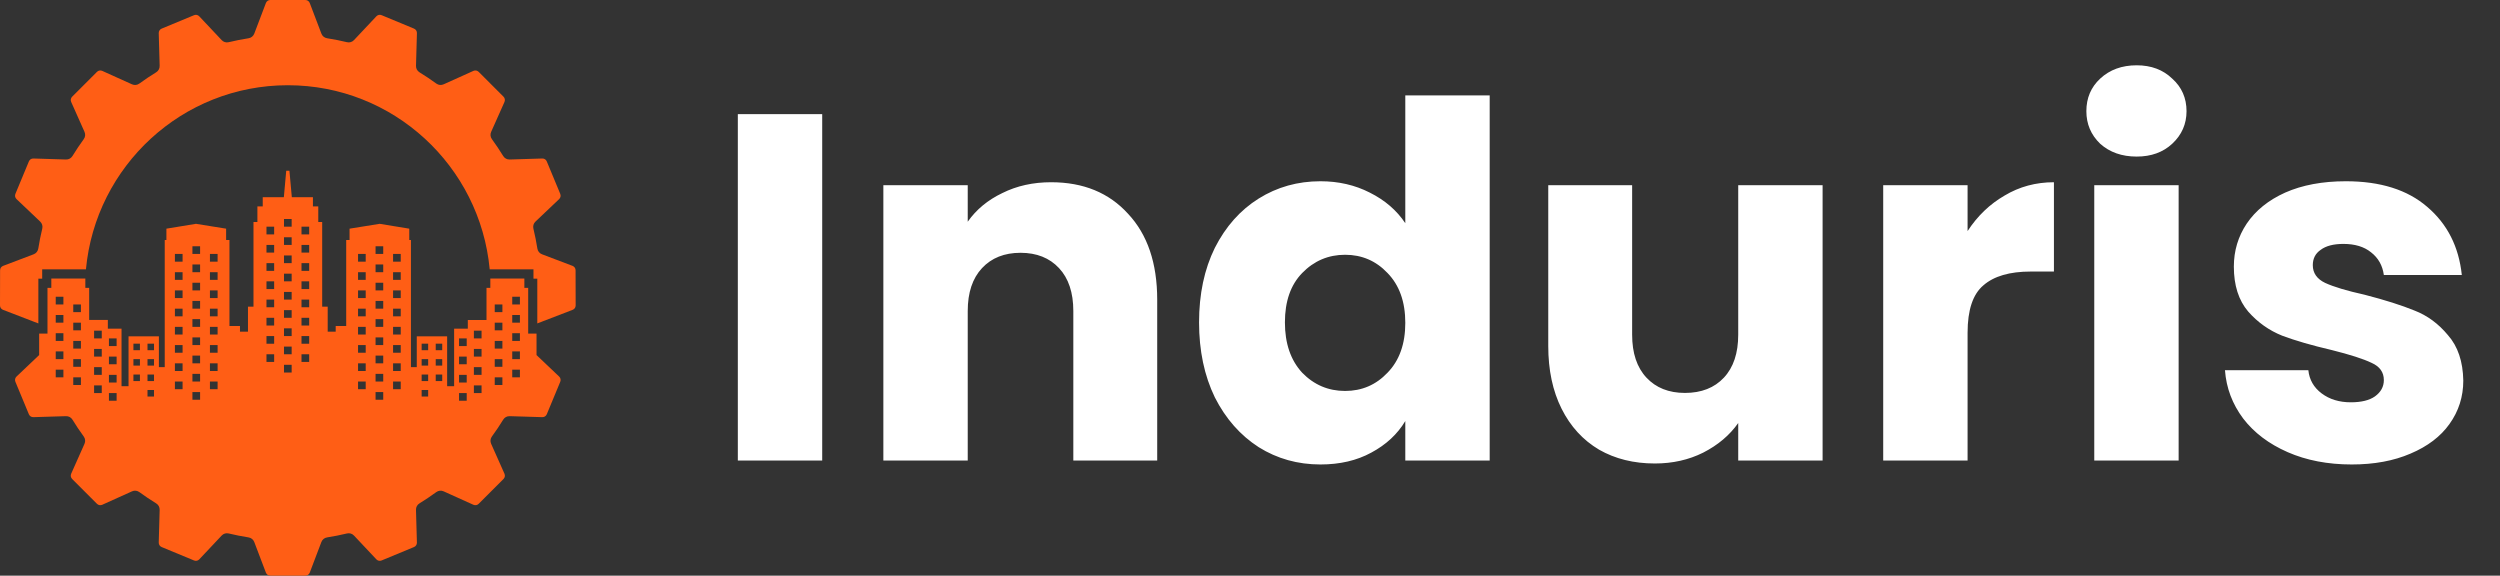
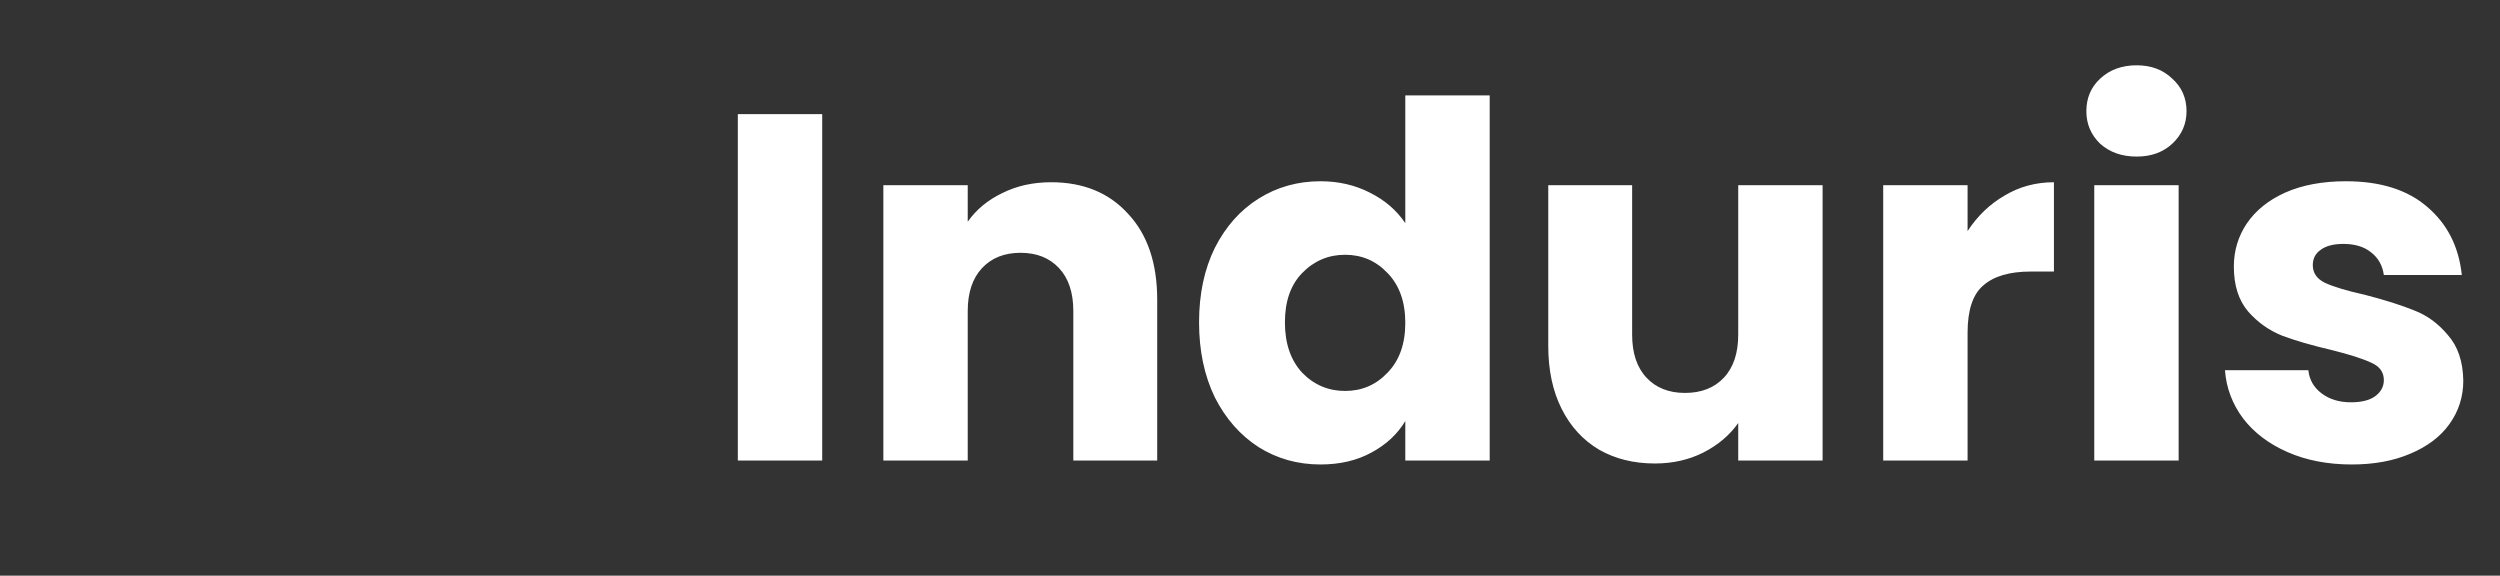
<svg xmlns="http://www.w3.org/2000/svg" width="152" height="35" viewBox="0 0 152 35" fill="none">
  <rect x="0" y="0" width="152" height="35" fill="#333333" stroke="none" />
  <path d="M49.99 6.94V28H44.86V6.94H49.99ZM63.908 11.08C65.868 11.08 67.428 11.72 68.588 13C69.768 14.26 70.358 16 70.358 18.22V28H65.258V18.91C65.258 17.79 64.968 16.92 64.388 16.3C63.808 15.68 63.028 15.37 62.048 15.37C61.068 15.37 60.288 15.68 59.708 16.3C59.128 16.92 58.838 17.79 58.838 18.91V28H53.708V11.26H58.838V13.48C59.358 12.74 60.058 12.16 60.938 11.74C61.818 11.3 62.808 11.08 63.908 11.08ZM72.903 19.6C72.903 17.88 73.222 16.37 73.862 15.07C74.522 13.77 75.412 12.77 76.532 12.07C77.653 11.37 78.903 11.02 80.282 11.02C81.382 11.02 82.382 11.25 83.282 11.71C84.203 12.17 84.922 12.79 85.442 13.57V5.8H90.573V28H85.442V25.6C84.963 26.4 84.272 27.04 83.373 27.52C82.493 28 81.463 28.24 80.282 28.24C78.903 28.24 77.653 27.89 76.532 27.19C75.412 26.47 74.522 25.46 73.862 24.16C73.222 22.84 72.903 21.32 72.903 19.6ZM85.442 19.63C85.442 18.35 85.082 17.34 84.362 16.6C83.662 15.86 82.802 15.49 81.782 15.49C80.763 15.49 79.892 15.86 79.172 16.6C78.472 17.32 78.123 18.32 78.123 19.6C78.123 20.88 78.472 21.9 79.172 22.66C79.892 23.4 80.763 23.77 81.782 23.77C82.802 23.77 83.662 23.4 84.362 22.66C85.082 21.92 85.442 20.91 85.442 19.63ZM110.814 11.26V28H105.684V25.72C105.164 26.46 104.454 27.06 103.554 27.52C102.674 27.96 101.694 28.18 100.614 28.18C99.334 28.18 98.204 27.9 97.224 27.34C96.244 26.76 95.484 25.93 94.944 24.85C94.404 23.77 94.134 22.5 94.134 21.04V11.26H99.234V20.35C99.234 21.47 99.524 22.34 100.104 22.96C100.684 23.58 101.464 23.89 102.444 23.89C103.444 23.89 104.234 23.58 104.814 22.96C105.394 22.34 105.684 21.47 105.684 20.35V11.26H110.814ZM119.629 14.05C120.229 13.13 120.979 12.41 121.879 11.89C122.779 11.35 123.779 11.08 124.879 11.08V16.51H123.469C122.189 16.51 121.229 16.79 120.589 17.35C119.949 17.89 119.629 18.85 119.629 20.23V28H114.499V11.26H119.629V14.05ZM129.911 9.52C129.011 9.52 128.271 9.26 127.691 8.74C127.131 8.2 126.851 7.54 126.851 6.76C126.851 5.96 127.131 5.3 127.691 4.78C128.271 4.24 129.011 3.97 129.911 3.97C130.791 3.97 131.511 4.24 132.071 4.78C132.651 5.3 132.941 5.96 132.941 6.76C132.941 7.54 132.651 8.2 132.071 8.74C131.511 9.26 130.791 9.52 129.911 9.52ZM132.461 11.26V28H127.331V11.26H132.461ZM142.988 28.24C141.528 28.24 140.228 27.99 139.088 27.49C137.948 26.99 137.048 26.31 136.388 25.45C135.728 24.57 135.358 23.59 135.278 22.51H140.348C140.408 23.09 140.678 23.56 141.158 23.92C141.638 24.28 142.228 24.46 142.928 24.46C143.568 24.46 144.058 24.34 144.398 24.1C144.758 23.84 144.938 23.51 144.938 23.11C144.938 22.63 144.688 22.28 144.188 22.06C143.688 21.82 142.878 21.56 141.758 21.28C140.558 21 139.558 20.71 138.758 20.41C137.958 20.09 137.268 19.6 136.688 18.94C136.108 18.26 135.818 17.35 135.818 16.21C135.818 15.25 136.078 14.38 136.598 13.6C137.138 12.8 137.918 12.17 138.938 11.71C139.978 11.25 141.208 11.02 142.628 11.02C144.728 11.02 146.378 11.54 147.578 12.58C148.798 13.62 149.498 15 149.678 16.72H144.938C144.858 16.14 144.598 15.68 144.158 15.34C143.738 15 143.178 14.83 142.478 14.83C141.878 14.83 141.418 14.95 141.098 15.19C140.778 15.41 140.618 15.72 140.618 16.12C140.618 16.6 140.868 16.96 141.368 17.2C141.888 17.44 142.688 17.68 143.768 17.92C145.008 18.24 146.018 18.56 146.798 18.88C147.578 19.18 148.258 19.68 148.838 20.38C149.438 21.06 149.748 21.98 149.768 23.14C149.768 24.12 149.488 25 148.928 25.78C148.388 26.54 147.598 27.14 146.558 27.58C145.538 28.02 144.348 28.24 142.988 28.24Z" fill="white" />
-   <path d="M2.38 21.588V20.281H2.887V17.502H3.12V16.933H5.189V17.502H5.422V19.453H6.557V19.982H7.389V23.482H7.815V20.45H9.661V22.32H10.016V14.594H10.117V13.903L11.916 13.608L13.748 13.903V14.594H13.951V19.82H14.59V20.166H15.077V18.644H15.412V13.496H15.65V12.55H15.974V11.991H17.258L17.403 10.379H17.597L17.743 11.991H19.026V12.55H19.351V13.496H19.589V18.644H19.924V20.165H20.41V19.819H21.049V14.594H21.252V13.903L23.084 13.608L24.883 13.903V14.594H24.985V22.321H25.34V20.45H27.186V23.482H27.611V19.983H28.443V19.454H29.579V17.502H29.812V16.933H31.881V17.502H32.114V20.282H32.621V21.588L33.996 22.894C34.084 22.978 34.11 23.102 34.063 23.215L33.245 25.186C33.198 25.299 33.092 25.367 32.97 25.363L30.989 25.303C30.824 25.298 30.68 25.375 30.594 25.516C30.379 25.866 30.151 26.207 29.909 26.537C29.812 26.671 29.794 26.834 29.862 26.985L30.671 28.801C30.721 28.912 30.698 29.037 30.612 29.123L29.104 30.631C29.018 30.718 28.894 30.74 28.782 30.69L26.973 29.874C26.822 29.806 26.659 29.823 26.526 29.92C26.196 30.161 25.855 30.389 25.506 30.604C25.365 30.689 25.288 30.834 25.292 30.999L25.348 32.986C25.352 33.108 25.283 33.214 25.17 33.261L23.202 34.076C23.09 34.123 22.966 34.096 22.883 34.008L21.523 32.563C21.41 32.443 21.254 32.396 21.094 32.435C20.697 32.53 20.296 32.61 19.888 32.674C19.725 32.7 19.598 32.803 19.539 32.957L18.834 34.814C18.79 34.928 18.687 35 18.565 35H16.435C16.313 35 16.209 34.928 16.166 34.814L15.46 32.957C15.401 32.803 15.274 32.7 15.111 32.674C14.703 32.61 14.302 32.53 13.905 32.435C13.745 32.396 13.588 32.443 13.476 32.563L12.116 34.008C12.033 34.096 11.909 34.123 11.797 34.076L9.829 33.261C9.716 33.214 9.647 33.108 9.651 32.986L9.707 30.999C9.711 30.834 9.634 30.69 9.493 30.604C9.144 30.389 8.803 30.161 8.473 29.92C8.34 29.823 8.177 29.806 8.026 29.874L6.217 30.69C6.105 30.74 5.981 30.717 5.895 30.631L4.387 29.123C4.301 29.037 4.278 28.912 4.328 28.801L5.137 26.985C5.204 26.834 5.187 26.671 5.09 26.537C4.848 26.206 4.62 25.866 4.406 25.516C4.319 25.375 4.175 25.298 4.01 25.303L2.029 25.363C1.907 25.367 1.802 25.299 1.755 25.186L0.937 23.215C0.89 23.102 0.916 22.978 1.004 22.894L2.38 21.588ZM17.267 13.315V13.783H17.733V13.315H17.267ZM17.267 14.424V14.891H17.733V14.424H17.267ZM17.267 15.532V15.999H17.733V15.532H17.267ZM17.267 16.64V17.107H17.733V16.64H17.267ZM17.267 17.748V18.215H17.733V17.748H17.267ZM17.267 18.856V19.323H17.733V18.856H17.267ZM17.267 19.964V20.432H17.733V19.964H17.267ZM17.267 21.072V21.54H17.733V21.072H17.267ZM17.267 22.18V22.648H17.733V22.18H17.267ZM31.611 19.151H31.144V19.618H31.611V19.151ZM31.611 20.259H31.144V20.727H31.611V20.259ZM31.611 21.367H31.144V21.835H31.611V21.367ZM31.611 22.475H31.144V22.943H31.611V22.475ZM30.546 18.51H30.08V18.978H30.546V18.51ZM30.546 19.618H30.08V20.086H30.546V19.618ZM30.546 20.727H30.08V21.194H30.546V20.727ZM30.546 21.835H30.08V22.302H30.546V21.835ZM30.546 22.943H30.08V23.41H30.546V22.943ZM31.611 18.043H31.144V18.51H31.611V18.043ZM29.279 21.215H28.812V21.682H29.279V21.215ZM29.279 22.323H28.812V22.79H29.279V22.323ZM29.279 23.431H28.812V23.898H29.279V23.431ZM28.376 20.574H27.91V21.041H28.376V20.574ZM28.376 21.682H27.91V22.149H28.376V21.682ZM28.376 22.79H27.91V23.258H28.376V22.79ZM28.376 23.898H27.91V24.366H28.376V23.898ZM29.279 20.106H28.812V20.574H29.279V20.106ZM26.492 21.834V22.23H26.887V21.834H26.492ZM26.492 20.895V21.291H26.887V20.895H26.492ZM26.492 22.773V23.17H26.887V22.773H26.492ZM25.636 21.834V22.23H26.032V21.834H25.636ZM25.636 22.773V23.17H26.032V22.773H25.636ZM25.636 23.712V24.109H26.032V23.712H25.636ZM25.636 20.895V21.291H26.032V20.895H25.636ZM22.834 16.081V16.548H23.3V16.081H22.834ZM22.834 17.189V17.657H23.3V17.189H22.834ZM22.834 18.297V18.765H23.3V18.297H22.834ZM22.834 19.405V19.873H23.3V19.405H22.834ZM22.834 20.513V20.981H23.3V20.513H22.834ZM23.899 15.44V15.908H24.365V15.44H23.899ZM23.899 16.548V17.016H24.365V16.548H23.899ZM23.899 17.656V18.124H24.365V17.656H23.899ZM23.899 18.765V19.232H24.365V18.765H23.899ZM23.899 19.873V20.34H24.365V19.873H23.899ZM24.365 21.448V20.981H23.899V21.448H24.365ZM22.235 15.44H21.769V15.908H22.235V15.44ZM22.235 16.548H21.769V17.016H22.235V16.548ZM22.235 17.656H21.769V18.124H22.235V17.656ZM22.235 18.765H21.769V19.232H22.235V18.765ZM22.235 19.873H21.769V20.34H22.235V19.873ZM21.769 21.448H22.235V20.981H21.769V21.448ZM22.834 21.621V22.089H23.3V21.621H22.834ZM22.834 22.73V23.197H23.3V22.73H22.834ZM22.834 23.838V24.305H23.3V23.838H22.834ZM23.899 22.089V22.556H24.365V22.089H23.899ZM23.899 23.197V23.665H24.365V23.197H23.899ZM22.235 22.089H21.769V22.556H22.235V22.089ZM22.235 23.197H21.769V23.665H22.235V23.197ZM22.834 14.973V15.44H23.3V14.973H22.834ZM18.331 13.783V14.251H18.798V13.783H18.331ZM18.331 14.891V15.358H18.798V14.891H18.331ZM18.331 15.999V16.467H18.798V15.999H18.331ZM18.331 17.107V17.575H18.798V17.107H18.331ZM18.331 18.215V18.683H18.798V18.215H18.331ZM18.798 19.791V19.324H18.331V19.791H18.798ZM18.331 20.432V20.899H18.798V20.432H18.331ZM18.331 21.54V22.007H18.798V21.54H18.331ZM3.389 19.151V19.618H3.855V19.151H3.389ZM3.389 20.259V20.727H3.855V20.259H3.389ZM3.389 21.367V21.835H3.855V21.367H3.389ZM3.389 22.475V22.943H3.855V22.475H3.389ZM4.454 18.51V18.978H4.92V18.51H4.454ZM4.454 19.618V20.086H4.92V19.618H4.454ZM4.454 20.727V21.194H4.92V20.727H4.454ZM4.454 21.835V22.302H4.92V21.835H4.454ZM4.454 22.943V23.41H4.92V22.943H4.454ZM3.389 18.043V18.51H3.855V18.043H3.389ZM5.721 21.215V21.682H6.187V21.215H5.721ZM5.721 22.323V22.79H6.187V22.323H5.721ZM5.721 23.431V23.898H6.187V23.431H5.721ZM6.623 20.574V21.041H7.09V20.574H6.623ZM6.623 21.682V22.149H7.09V21.682H6.623ZM6.623 22.79V23.258H7.09V22.79H6.623ZM6.623 23.898V24.366H7.09V23.898H6.623ZM5.721 20.106V20.574H6.187V20.106H5.721ZM8.508 21.834H8.112V22.23H8.508V21.834ZM8.508 20.895H8.112V21.291H8.508V20.895ZM8.508 22.773H8.112V23.17H8.508V22.773ZM9.364 21.834H8.968V22.23H9.364V21.834ZM9.364 22.773H8.968V23.17H9.364V22.773ZM9.364 23.712H8.968V24.109H9.364V23.712ZM9.364 20.895H8.968V21.291H9.364V20.895ZM12.166 16.081H11.699V16.548H12.166V16.081ZM12.166 17.189H11.699V17.657H12.166V17.189ZM12.166 18.297H11.699V18.765H12.166V18.297ZM12.166 19.405H11.699V19.873H12.166V19.405ZM12.166 20.513H11.699V20.981H12.166V20.513ZM11.101 15.44H10.634V15.908H11.101V15.44ZM11.101 16.548H10.634V17.016H11.101V16.548ZM11.101 17.656H10.634V18.124H11.101V17.656ZM11.101 18.765H10.634V19.232H11.101V18.765ZM11.101 19.873H10.634V20.34H11.101V19.873ZM10.634 21.448H11.101V20.981H10.634V21.448ZM12.764 15.44V15.908H13.23V15.44H12.764ZM12.764 16.548V17.016H13.23V16.548H12.764ZM12.764 17.656V18.124H13.23V17.656H12.764ZM12.764 18.765V19.232H13.23V18.765H12.764ZM12.764 19.873V20.34H13.23V19.873H12.764ZM13.23 21.448V20.981H12.764V21.448H13.23ZM12.166 21.621H11.699V22.089H12.166V21.621ZM12.166 22.73H11.699V23.197H12.166V22.73ZM12.166 23.838H11.699V24.305H12.166V23.838ZM11.101 22.089H10.634V22.556H11.101V22.089ZM11.101 23.197H10.634V23.665H11.101V23.197ZM12.764 22.089V22.556H13.23V22.089H12.764ZM12.764 23.197V23.665H13.23V23.197H12.764ZM12.166 14.973H11.699V15.44H12.166V14.973ZM16.668 13.783H16.202V14.251H16.668V13.783ZM16.668 14.891H16.202V15.358H16.668V14.891ZM16.668 15.999H16.202V16.467H16.668V15.999ZM16.668 17.107H16.202V17.575H16.668V17.107ZM16.668 18.215H16.202V18.683H16.668V18.215ZM16.202 19.791H16.668V19.324H16.202V19.791ZM16.668 20.432H16.202V20.899H16.668V20.432ZM16.668 21.54H16.202V22.007H16.668V21.54Z" fill="#FF5E15" />
-   <path fill-rule="evenodd" clip-rule="evenodd" d="M16.435 0C16.313 0 16.209 0.072 16.166 0.186L15.46 2.043C15.401 2.197 15.274 2.3 15.111 2.326C14.703 2.39 14.302 2.47 13.905 2.565C13.745 2.604 13.588 2.557 13.476 2.437L12.116 0.993C12.033 0.904 11.909 0.877 11.797 0.924L9.829 1.74C9.716 1.787 9.647 1.893 9.651 2.015L9.707 4.001C9.711 4.166 9.634 4.311 9.493 4.397C9.144 4.611 8.803 4.839 8.473 5.08C8.34 5.177 8.177 5.194 8.026 5.127L6.217 4.31C6.106 4.26 5.982 4.283 5.896 4.369L4.388 5.878C4.302 5.964 4.278 6.088 4.328 6.2L5.137 8.015C5.204 8.166 5.188 8.33 5.09 8.463C4.849 8.794 4.621 9.135 4.406 9.485C4.32 9.625 4.176 9.703 4.011 9.698L2.03 9.637C1.908 9.633 1.802 9.702 1.756 9.814L0.937 11.786C0.891 11.899 0.917 12.022 1.005 12.106L2.442 13.471C2.561 13.585 2.608 13.742 2.569 13.903C2.473 14.3 2.392 14.703 2.328 15.112C2.301 15.275 2.198 15.403 2.044 15.461L0.191 16.164C0.077 16.207 0.006 16.311 0.005 16.433L2.72717e-06 18.568C-0.001 18.691 0.071 18.795 0.184 18.838L2.034 19.55C2.049 19.556 2.063 19.562 2.077 19.569H2.083L2.332 19.664V16.945H2.565V16.376H5.225C5.811 10.097 11.083 5.182 17.5 5.182C23.917 5.182 29.189 10.097 29.774 16.376H32.435V16.945H32.668V19.664L32.916 19.569H32.922C32.936 19.562 32.95 19.556 32.965 19.55L34.816 18.838C34.929 18.795 35.001 18.691 35 18.568L34.995 16.433C34.995 16.311 34.923 16.207 34.809 16.164L32.956 15.461C32.802 15.403 32.699 15.275 32.672 15.112C32.608 14.704 32.527 14.3 32.431 13.903C32.392 13.742 32.439 13.585 32.558 13.471L33.995 12.106C34.084 12.022 34.11 11.899 34.063 11.786L33.244 9.814C33.198 9.702 33.092 9.633 32.97 9.637L30.989 9.698C30.825 9.703 30.68 9.625 30.594 9.485C30.379 9.135 30.151 8.794 29.91 8.463C29.812 8.33 29.795 8.166 29.863 8.015L30.672 6.2C30.721 6.088 30.698 5.964 30.612 5.878L29.104 4.369C29.018 4.283 28.894 4.26 28.783 4.31L26.974 5.126C26.823 5.194 26.66 5.177 26.527 5.08C26.196 4.839 25.856 4.611 25.506 4.397C25.366 4.31 25.288 4.166 25.293 4.001L25.349 2.014C25.352 1.892 25.283 1.786 25.171 1.739L23.202 0.923C23.09 0.876 22.967 0.903 22.883 0.992L21.524 2.436C21.412 2.556 21.255 2.603 21.095 2.565C20.698 2.47 20.297 2.389 19.889 2.326C19.726 2.3 19.599 2.197 19.54 2.042L18.834 0.186C18.791 0.072 18.687 0 18.565 0H16.435Z" fill="#FF5E15" />
</svg>